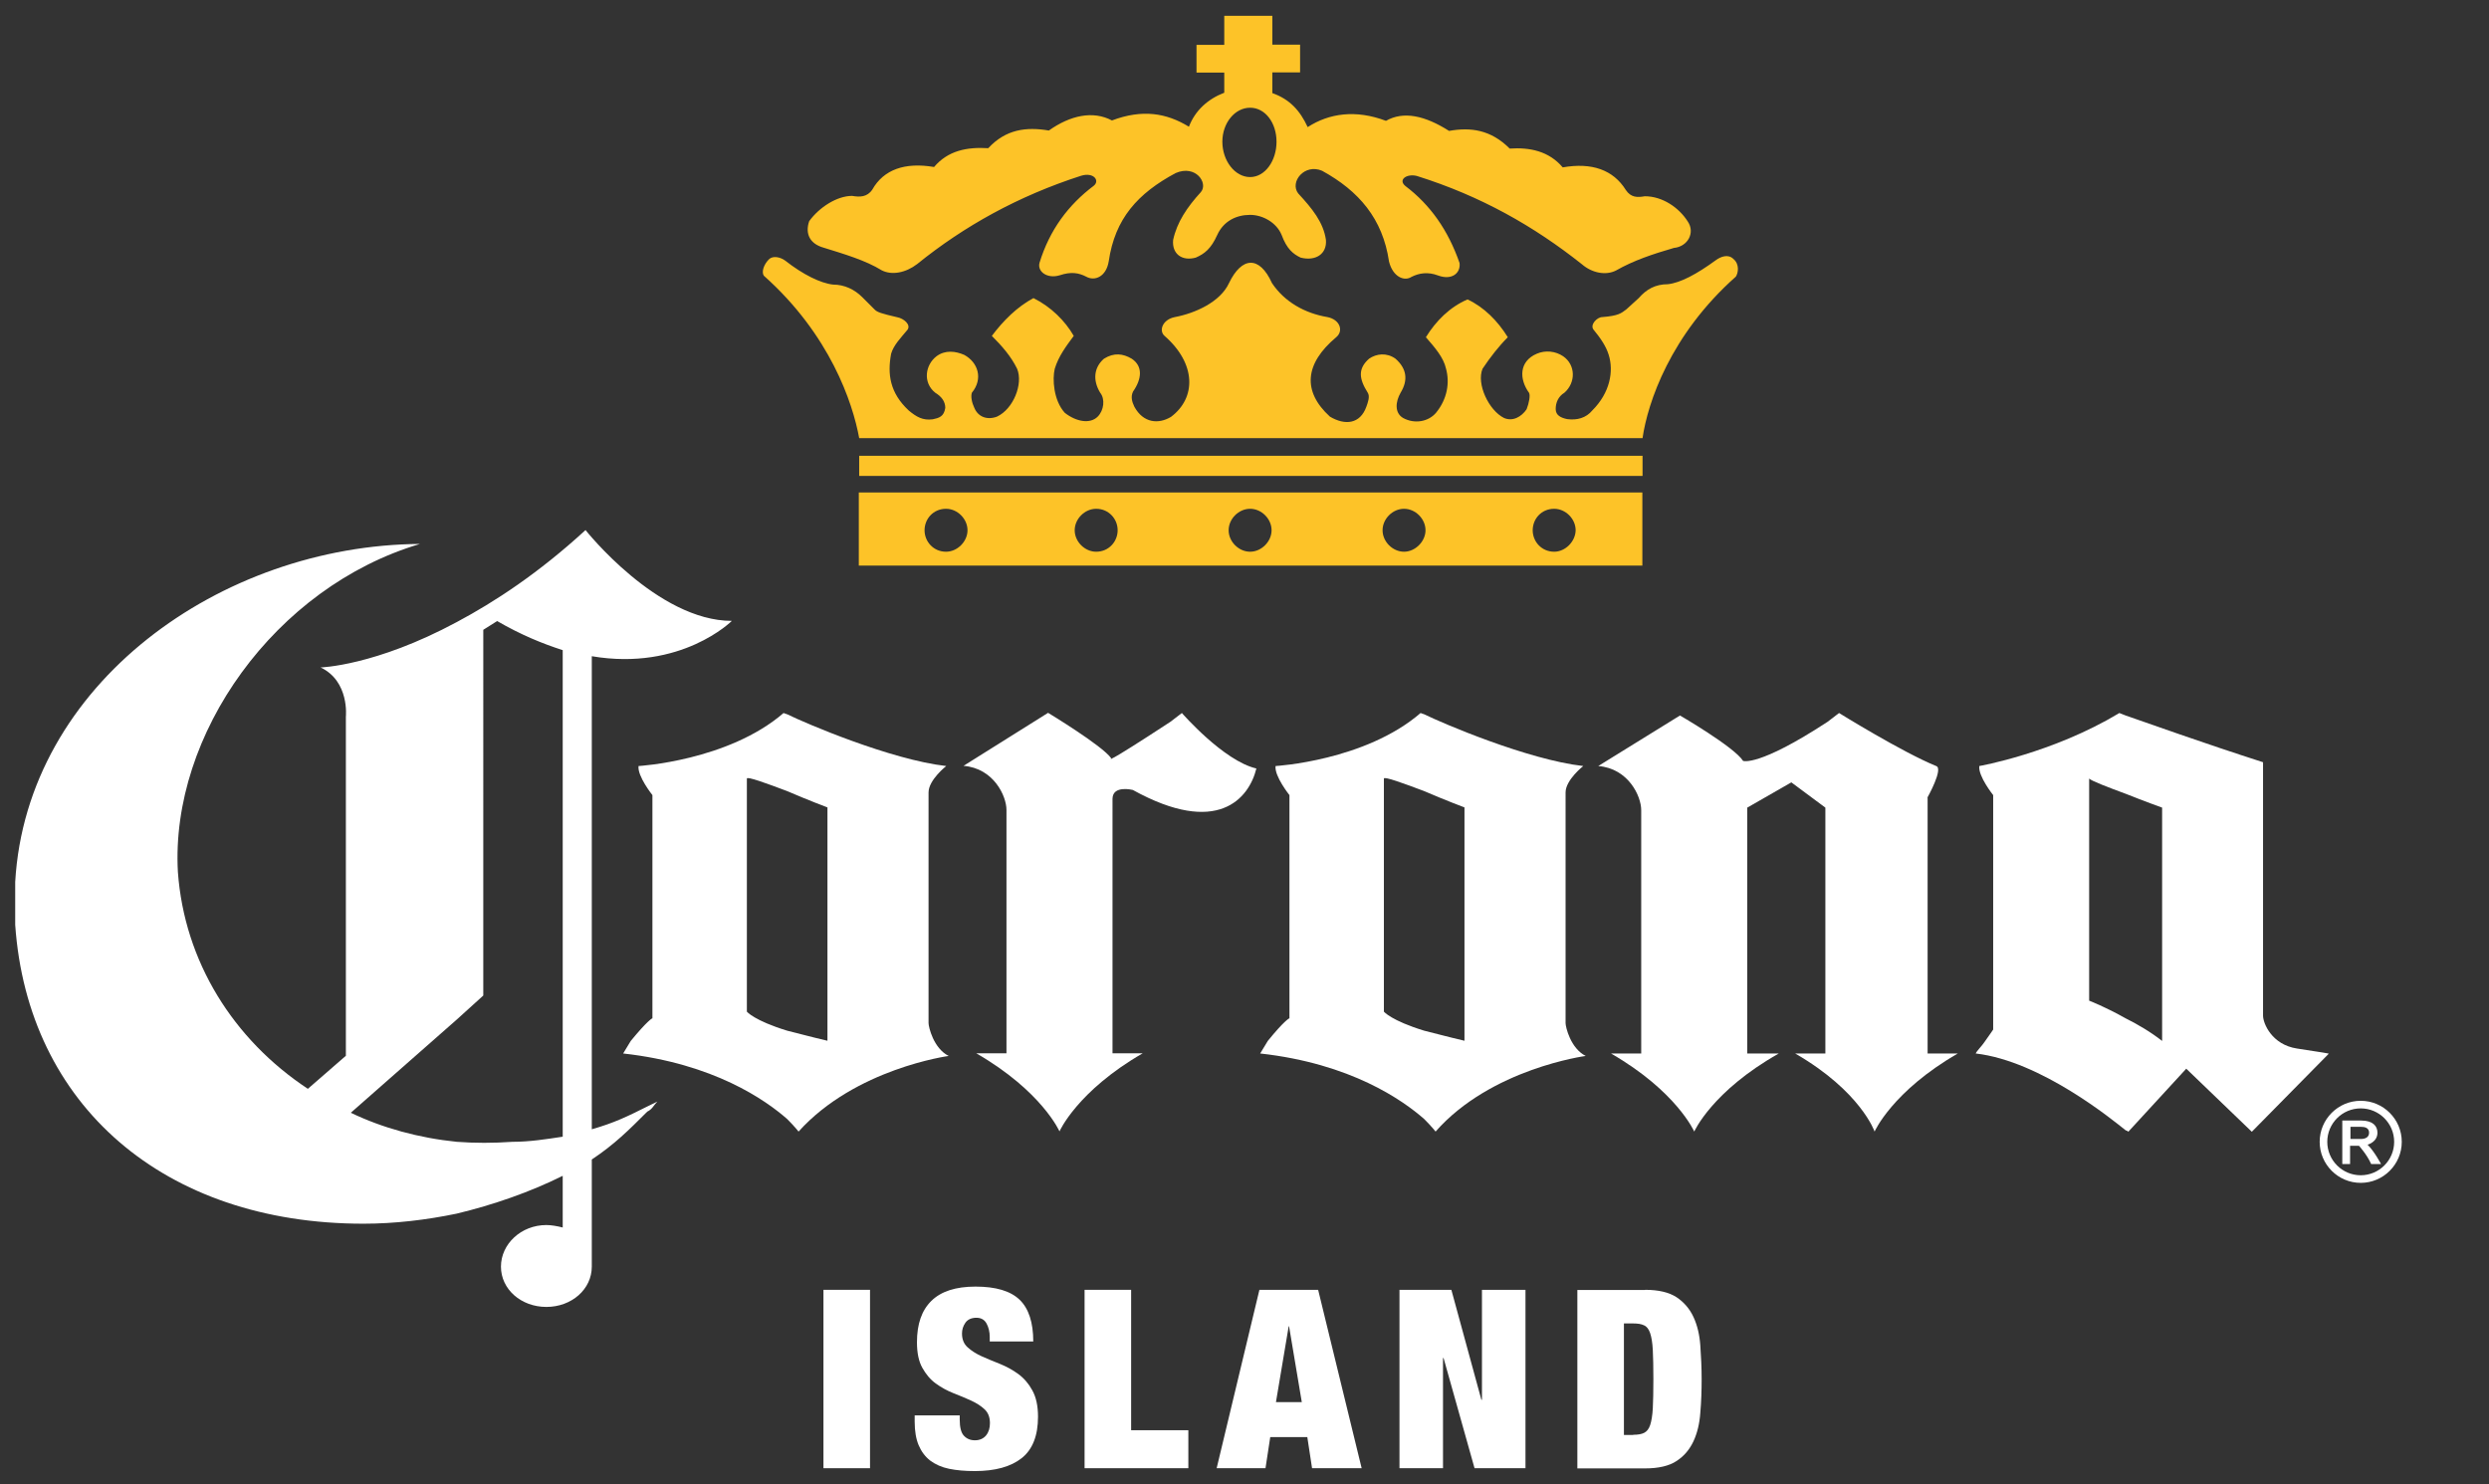
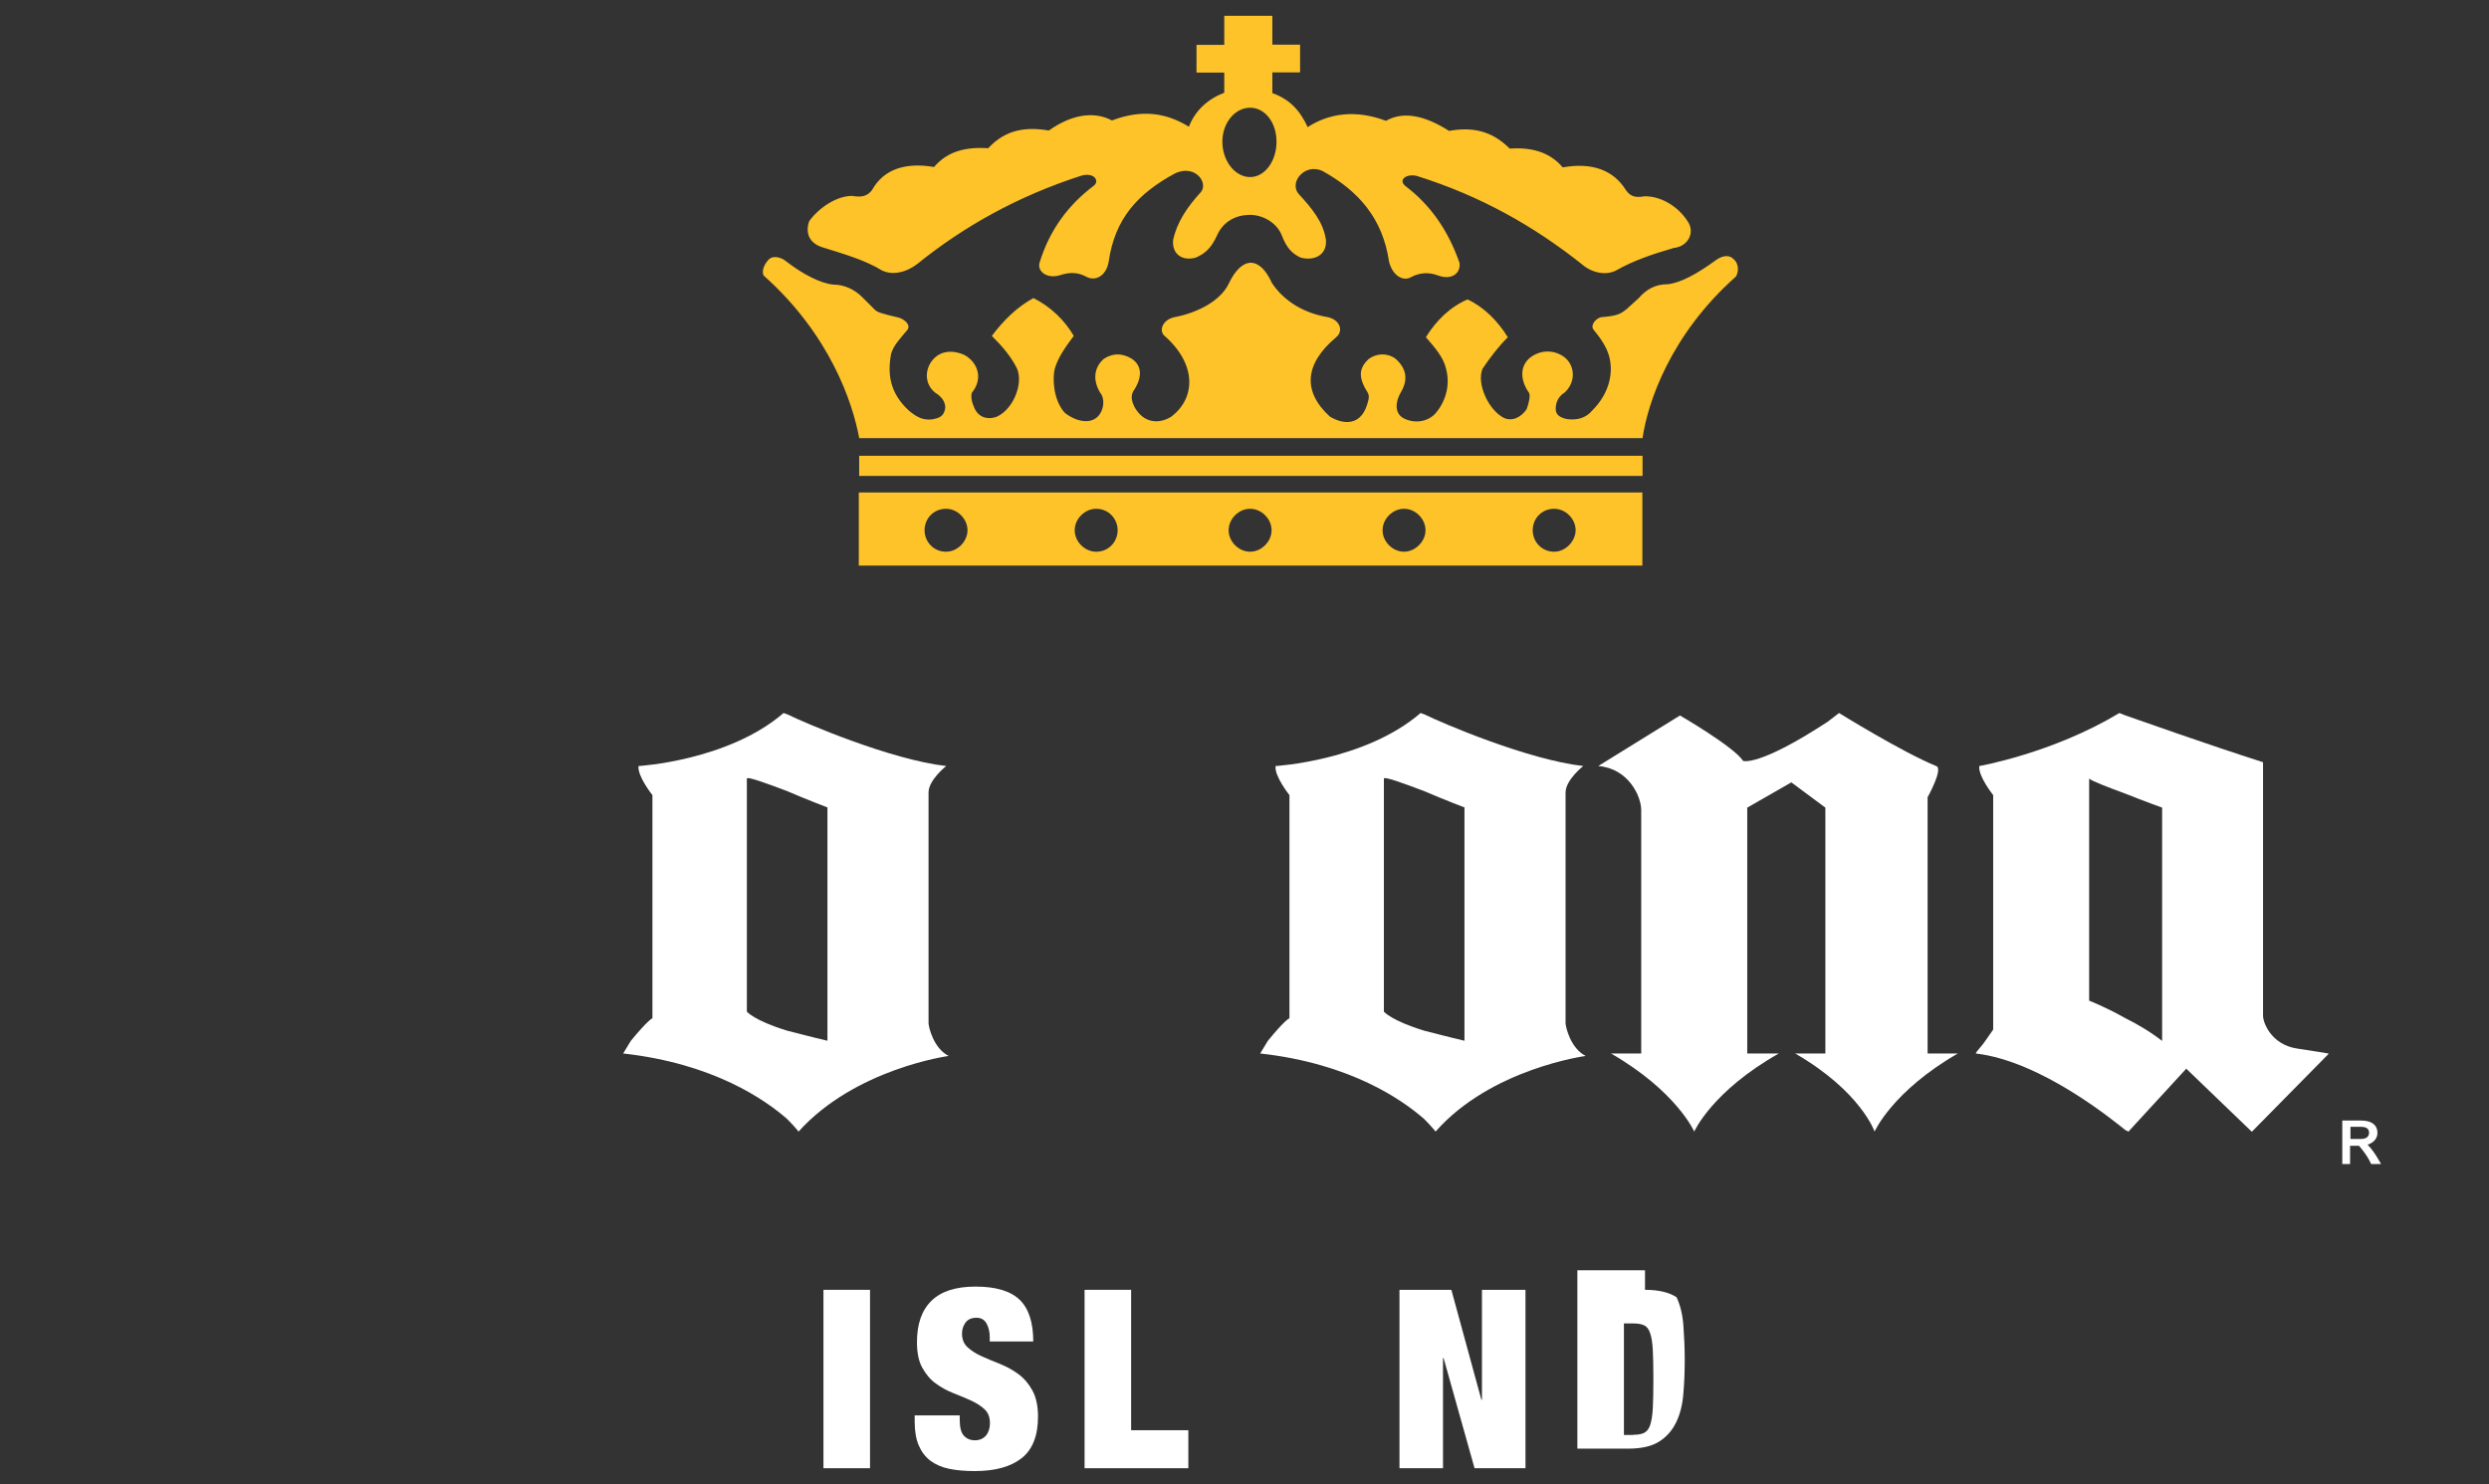
<svg xmlns="http://www.w3.org/2000/svg" version="1.1" x="0px" y="0px" viewBox="0 0 1309.7 781.1" style="enable-background:new 0 0 1309.7 781.1;" xml:space="preserve">
  <rect x="0" y="0" width="1309.7" height="781.1" fill="#333333" stroke="none" />
  <style type="text/css">
	.st0{fill:#FFFFFF;}
	.st1{fill:#FDC328;}
</style>
  <g id="Layer_4">
    <g>
      <path class="st0" d="M457.8,678.9v93.9h-24.5v-93.9H457.8z" />
      <path class="st0" d="M520.8,703.8c0-2.8-0.6-5.2-1.7-7.2c-1.1-2-2.9-3-5.3-3c-2.6,0-4.6,0.9-5.8,2.6c-1.2,1.7-1.8,3.6-1.8,5.7    c0,3.1,1,5.5,3,7.3c2,1.8,4.5,3.4,7.4,4.7c3,1.3,6.2,2.7,9.6,4c3.4,1.4,6.6,3.1,9.6,5.3c3,2.2,5.5,5.1,7.4,8.6c2,3.6,3,8.2,3,13.9    c0,10-2.9,17.3-8.6,21.8c-5.7,4.5-13.9,6.8-24.7,6.8c-5.1,0-9.6-0.4-13.5-1.2c-3.9-0.8-7.2-2.3-9.9-4.3c-2.7-2.1-4.7-4.8-6.1-8.1    c-1.4-3.3-2.1-7.5-2.1-12.4V745H505v2.2c0,4,0.7,6.9,2.2,8.5c1.5,1.6,3.4,2.4,5.8,2.4c2.5,0,4.5-0.9,5.9-2.6c1.4-1.8,2-3.9,2-6.4    c0-3.1-0.9-5.5-2.8-7.3c-1.9-1.8-4.3-3.3-7.1-4.6c-2.9-1.3-5.9-2.6-9.3-3.9c-3.3-1.3-6.4-3-9.3-5.1c-2.9-2.1-5.2-4.9-7.1-8.3    c-1.9-3.4-2.8-7.9-2.8-13.4c0-9.6,2.5-16.8,7.6-21.8c5.1-5,12.8-7.5,23.2-7.5c10.7,0,18.4,2.3,23.2,6.9c4.8,4.6,7.2,12,7.2,22    h-22.9V703.8z" />
      <path class="st0" d="M595.2,678.9v73.9h30.1v20h-54.6v-93.9H595.2z" />
-       <path class="st0" d="M693.6,678.9l22.9,93.9h-26.1l-2.5-16.4h-19.5l-2.5,16.4h-25.7l22.5-93.9H693.6z M678.1,698.1l-6.7,39.9H685    l-6.7-39.9H678.1z" />
      <path class="st0" d="M763.7,678.9l15.8,57.9h0.3v-57.9h22.9v93.9h-26.8l-16.3-58h-0.3v58h-22.9v-93.9H763.7z" />
-       <path class="st0" d="M865.6,678.9c7.1,0,12.6,1.3,16.6,3.9c3.9,2.6,6.9,6.1,8.9,10.4c2,4.3,3.2,9.3,3.6,15    c0.4,5.7,0.7,11.6,0.7,17.7c0,6.1-0.2,12-0.7,17.7c-0.4,5.7-1.6,10.7-3.6,15c-2,4.3-4.9,7.8-8.9,10.4c-3.9,2.6-9.5,3.9-16.6,3.9    H830v-93.9H865.6z M859.4,755.2c2.4,0,4.3-0.3,5.7-1c1.4-0.7,2.5-2,3.2-4.1c0.7-2.1,1.2-5.1,1.4-8.9c0.2-3.9,0.3-8.9,0.3-15.3    c0-6.3-0.1-11.4-0.3-15.3c-0.2-3.9-0.7-6.8-1.4-8.9c-0.7-2.1-1.8-3.5-3.2-4.1c-1.4-0.7-3.3-1-5.7-1h-4.9v58.7H859.4z" />
+       <path class="st0" d="M865.6,678.9c7.1,0,12.6,1.3,16.6,3.9c2,4.3,3.2,9.3,3.6,15    c0.4,5.7,0.7,11.6,0.7,17.7c0,6.1-0.2,12-0.7,17.7c-0.4,5.7-1.6,10.7-3.6,15c-2,4.3-4.9,7.8-8.9,10.4c-3.9,2.6-9.5,3.9-16.6,3.9    H830v-93.9H865.6z M859.4,755.2c2.4,0,4.3-0.3,5.7-1c1.4-0.7,2.5-2,3.2-4.1c0.7-2.1,1.2-5.1,1.4-8.9c0.2-3.9,0.3-8.9,0.3-15.3    c0-6.3-0.1-11.4-0.3-15.3c-0.2-3.9-0.7-6.8-1.4-8.9c-0.7-2.1-1.8-3.5-3.2-4.1c-1.4-0.7-3.3-1-5.7-1h-4.9v58.7H859.4z" />
    </g>
  </g>
  <g id="Art">
    <g>
      <path class="st1" d="M452.1,230.6h412.2c2.7-18.6,14.6-54.4,49.1-85c1.3-2,2-6.6-1.3-9.3c-2.7-2.7-6.6-1.3-9.3,0.7    c-10,7.3-18.6,11.9-25.2,12.6c-6.6,0-11.3,2.7-15.3,7.3l-6.6,6c-2.7,2-4,3.3-12.6,4c-2.7,0-6.6,4-4.6,6.6c3.3,4,6.6,8.6,8,13.3    c2.7,8.6,0.7,19.9-8.6,29.2c-3.3,4-8,5.3-13.3,4.6c-3.3-0.7-6-2-6-5.3c0-3.3,1.3-6.6,4.6-8.6c6-5.3,6-14.6-0.7-19.2    c-4-2.7-9.3-3.3-13.9-1.3c-9.3,4-9.3,13.3-4,20.6c0.7,1.3,0,5.3-1.3,8.6c-2.7,4-7.3,6.6-11.9,4.6c-8-4-14.6-17.9-11.3-25.9    c4-6,8.6-11.9,13.3-16.6c-5.3-8.6-12.6-15.9-21.2-19.9c-9.3,4-16.6,11.3-21.9,19.9c4.6,5.3,9.3,10.6,10.6,16.6    c2,7.3,0.7,15.9-5.3,23.2c-4,4.7-11.3,6-17.3,2.7c-4.6-2.7-4-8.6-1.3-13.3c4-6.6,3.3-12.6-2.7-17.9c-4.6-3.3-10-2.7-13.9,0    c-6,5.3-5.3,10.6-0.7,17.9c1.3,2,0,5.3-0.7,7.3c-3.3,9.3-11.3,10-19.2,5.3c-14.6-13.3-13.3-27.9,3.3-41.8c4-3.3,2-9.3-4.6-10.6    c-11.9-2-22.6-8-29.2-17.9c-6.6-14.6-15.9-13.9-22.6,0c-4.6,10-17.9,15.9-28.5,17.9c-6.6,1.3-8.6,7.3-5.3,10    c16.6,14.6,16.6,32.5,3.3,42.5c-6.6,4-14.6,3.3-19.3-5.3c-1.3-2.7-2-5.3-0.7-8c4.6-6.6,5.3-13.3-0.7-17.3c-4.6-2.7-9.3-3.3-14.6,0    c-5.3,4.6-6,11.3-2,17.9c2.7,3.3,2,9.3-1.3,12.6c-4,4-11.3,2.7-17.3-2c-6-6.6-6.6-17.9-5.3-23.2c2-6.6,6-11.9,10-17.3    c-4.6-8-12-15.3-21.2-19.9c-8.6,4.6-15.9,11.9-21.9,19.9c5.3,5.3,10,10.6,13.3,17.3c3.3,8-2,21.2-10.6,25.2c-5.3,2-10,0-11.9-4.6    c-1.3-2.7-2-6-1.3-8c6-7.3,3.3-15.9-4-19.9c-4.6-2-10-2.7-14.6,0.7c-6,4.6-7.3,13.9-0.7,19.2c3.3,2,5.3,4.6,5.3,8    c-0.7,4.6-3.3,5.3-6.6,6c-5.3,0.7-8.6-1.3-12.6-4.6c-10-9.3-11.3-19.2-9.3-29.9c1.3-4.6,5.3-8.6,8.6-12.6c2-2.7-2-6-5.3-6.6    c-8.6-2-10.6-2.7-11.9-4l-6.6-6.6c-4-4-9.3-6.6-15.3-6.6c-6.6-0.7-15.9-5.3-25.2-12.6c-2.7-2-6.6-2.7-8.6-0.7    c-2.7,2.7-4,6.6-2.7,8.6C436.8,176.2,448.7,212,452.1,230.6z" />
      <path class="st1" d="M433.5,130.4c10.6,3.3,21.9,6.6,30.5,11.9c5.3,2.7,12.6,1.3,18.6-3.3c24.6-19.9,53.1-35.8,86.3-46.5    c6.6-2,10,2.6,6.6,5.3c-13.3,10-23.2,23.2-28.5,40.5c-1.3,4.6,4,8.6,10.6,6.6c6-2,10-1.3,13.9,0.7c4.6,2.6,10.6,0,11.9-8    c3.3-22.6,15.3-35.8,35.2-46.5c10.6-4.6,17.3,5.3,13.3,10c-7.3,8-12.6,15.9-14.6,25.2c-0.7,7.3,4.6,11.3,11.9,9.3    c4.6-2,8-4.6,11.3-11.9c3.3-7.3,10-10.6,17.3-10.6c6.6,0,13.9,4,16.6,10.6c2.7,7.3,6,10,10,11.9c8,2,13.9-2,13.3-9.3    c-1.3-9.3-7.3-16.6-14.6-24.5c-4.6-6,3.3-15.9,12.6-11.9c19.3,10.6,31.9,25.2,35.2,47.8c2,8,8,10.6,11.9,8c4-2,8.6-2.7,13.9-0.7    c7.3,2.7,12-1.3,11.3-6.6c-6-17.2-15.3-30.5-28.5-40.5c-4-3.3,0.7-6.6,6-5.3c33.8,10.6,61.7,26.5,86.9,46.5    c5.3,4.6,12.6,6,17.9,3.3c9.3-5.3,19.2-8.6,30.5-11.9c7.3-0.7,11.3-8,7.3-13.9c-4.6-7.3-13.3-13.3-22.6-13.3    c-4,0.7-7.3,0.7-10-3.3c-6.6-10.6-17.9-14.6-33.2-11.9c-7.3-8.6-17.3-10.6-27.9-9.9c-10-10-20.6-11.3-31.9-9.3    c-12.6-8-23.9-10.6-33.2-5.3c-15.9-6-29.9-4-41.2,3.3c-4-8.6-9.3-14.6-18.6-17.9V38.1h14.6V23.5h-14.6V8.3h-12h-13.3v15.3h-14.6    v14.6h14.6v10.6c-8.6,3.3-15.3,9.3-18.6,17.9c-11.9-7.3-24.6-9.3-40.5-3.3c-10-5.3-21.9-2.7-33.2,5.3c-11.9-2-22.6-0.7-31.9,9.3    c-11.3-0.7-21.2,1.3-28.5,9.9c-15.3-2.6-26.5,1.3-32.5,11.9c-2.7,4-6.6,4-10.6,3.3c-8,0-17.3,6-22.6,13.3    C423.5,123.1,426.2,128.4,433.5,130.4z M657.8,56.7c8,0,13.9,8,13.9,17.9c0,10-6,18.6-13.9,18.6c-8,0-14.6-8.6-14.6-18.6    C643.2,64.7,649.8,56.7,657.8,56.7z" />
      <path class="st1" d="M864.2,259.2h-46.5h-79h-81h-81h-79h-45.8v38.5h45.8h79h81h81h79h46.5V259.2z M497.8,290.4    c-6.6,0-11.3-5.3-11.3-11.3c0-6,4.6-11.3,11.3-11.3c6,0,11.3,5.3,11.3,11.3C509.1,285,503.8,290.4,497.8,290.4z M576.8,290.4    c-6,0-11.3-5.3-11.3-11.3c0-6,5.3-11.3,11.3-11.3c6.6,0,11.3,5.3,11.3,11.3C588.1,285,583.5,290.4,576.8,290.4z M657.8,290.4    c-6,0-11.3-5.3-11.3-11.3c0-6,5.3-11.3,11.3-11.3c6,0,11.3,5.3,11.3,11.3C669.1,285,663.8,290.4,657.8,290.4z M738.8,290.4    c-6,0-11.3-5.3-11.3-11.3c0-6,5.3-11.3,11.3-11.3c6,0,11.3,5.3,11.3,11.3C750.1,285,744.7,290.4,738.8,290.4z M817.8,290.4    c-6.6,0-11.3-5.3-11.3-11.3c0-6,4.6-11.3,11.3-11.3c6,0,11.3,5.3,11.3,11.3C829,285,823.7,290.4,817.8,290.4z" />
      <rect x="452.1" y="239.9" class="st1" width="412.2" height="10.6" />
      <path class="st0" d="M331.9,547.9c-2,3.3-4,6.6-4,6.6c47.8,5.3,75,24.6,86.3,34.5c4,4,6,6.6,6,6.6c29.9-33.2,79-39.8,79-39.8    c-8-4-10.6-15.3-10.6-17.3V417.1c0-6.6,9.3-13.9,9.3-13.9c-29.2-3.3-74.3-22.6-83.6-27.2l-2-0.7c-29.2,25.2-76.3,27.9-76.3,27.9    c-0.7,5.3,7.3,15.3,7.3,15.3v117.5C343.2,535.9,340.6,537.3,331.9,547.9z M393,409.8c0-1.3,10.6,2.6,21.2,6.6    c10.6,4.6,21.2,8.6,21.2,8.6v122.8c-8.6-2-15.9-4-21.2-5.3c-17.3-5.3-21.2-10-21.2-10V409.8z" />
      <path class="st0" d="M667.1,547.9c-2,3.3-4,6.6-4,6.6c47.8,5.3,75,24.6,86.3,34.5c4,4,6,6.6,6,6.6c29.2-33.2,79-39.8,79-39.8    c-8-4-10.6-15.3-10.6-17.3V417.1c0-6.6,9.3-13.9,9.3-13.9c-29.2-3.3-74.3-22.6-83.6-27.2l-2-0.7c-29.2,25.2-76.3,27.9-76.3,27.9    c-0.7,5.3,7.3,15.3,7.3,15.3v117.5C678.4,535.9,675.7,537.3,667.1,547.9z M728.2,409.8c0-1.3,10.6,2.6,21.2,6.6    c10.6,4.6,21.2,8.6,21.2,8.6v122.8c-8.6-2-15.9-4-21.2-5.3c-17.3-5.3-21.2-10-21.2-10V409.8z" />
      <path class="st0" d="M1208.7,551.9c-13.3-2-17.9-13.3-17.9-17.3V414.5v-13.3c-31.2-10-62.4-21.2-72.3-24.6l-3.3-1.3    c-35.2,21.2-73.7,27.9-73.7,27.9c-0.7,5.3,7.3,15.3,7.3,15.3v123.4c0,0-1.3,2-4.6,6.6c-1.3,2-4,4.6-4.6,6    c34.5,4,72.3,35.2,79,40.5c0.7,0,1.3,0.7,1.3,0.7l30.5-33.2l34.5,33.2l40.5-41.1C1225.3,554.5,1222,553.9,1208.7,551.9z     M1137.7,547.9c-6-4.7-12.6-8.6-19.2-11.9c-10.6-6-19.2-9.3-19.2-9.3V409.8c1.3,1.3,10,4.6,19.2,8c10,4,19.2,7.3,19.2,7.3V547.9z" />
-       <path class="st0" d="M596.1,415.8c44.5,24.6,61.1,4.6,65-11.3c-17.3-4-39.2-29.2-39.2-29.2l-6,4.6c-36.5,23.9-31.2,19.2-31.2,19.2    c-4.6-6.6-33.2-23.9-33.2-23.9l-44.5,27.9c15.9,1.3,22.6,15.9,22.6,23.2v128.1h-15.9c34.5,19.9,43.8,41.1,43.8,41.1    s9.3-21.2,43.8-41.1h-15.9V420.4C585.5,413.1,596.1,415.8,596.1,415.8z" />
      <path class="st0" d="M1014.2,419.8c0,0,8.6-15.3,4.6-16.6c-17.9-7.3-51.1-27.9-51.1-27.9l-6,4.6c-36.5,23.9-44.5,20.6-44.5,20.6    c-4.6-7.3-33.2-23.9-33.2-23.9L841,403.2c15.9,1.3,22.6,15.9,22.6,23.2v128.1h-15.9c34.5,19.9,43.8,41.1,43.8,41.1    s9.3-21.2,44.5-41.1h-16.6V425.1l23.2-13.3l17.9,13.3v129.4h-15.9c34.5,19.9,41.8,41.1,41.8,41.1s9.3-21.2,43.8-41.1h-15.9V419.8z    " />
-       <path class="st0" d="M340.6,582.4c-10.6,5.3-17.3,8.6-29.2,12V345.4c47.1,8,73.7-18.6,73.7-18.6c-39.2,0-77-47.8-77-47.8    c-24.6,22.6-47.8,37.8-67.7,48.4c-43.1,23.2-71.7,23.9-71.7,23.9c15.3,7.3,13.3,25.9,13.3,25.9v178.5L162,573.1    c-39.2-25.9-65-67-68.4-114.2c-4-72.3,51.1-150,127.4-172.6C116.2,287,14,360,8,464.2v20.6c0,0.7,0,1.3,0,2    c6.6,94.9,78.3,157.3,183.2,157.3c16.6,0,33.2-2,49.1-5.3c19.2-4.6,38.5-11.3,55.8-19.9v27.2c-2.7-0.7-6-1.3-8.6-1.3    c-13.3,0-23.9,10-23.9,21.9c0,11.9,10.6,21.2,23.9,21.2c13.3,0,23.9-9.3,23.9-21.2v-56.4c12-8,19.3-15.3,29.2-25.2    c2.7-1.3,3.3-3.3,5.3-5.3L340.6,582.4z M296.1,598.3c-8.6,1.3-17.3,2.7-26.5,2.7c-10,0.7-19.9,0.7-29.2,0    c-19.9-2-39.2-7.3-55.8-15.3l55.8-49.1l13.9-12.6V331.5l7.3-4.6c12.6,7.3,23.9,11.9,34.5,15.3V598.3z" />
      <path class="st0" d="M1236.8,603.1h4.5c0,0,4.2,4.6,6.4,9.6h5.2c0,0-3.6-6.8-7.1-10.2c0,0,5.2-1.3,5.2-6.3c0-3.5-2.4-6.4-8.5-6.4    h-10v22.9h4.1V603.1z M1236.8,593.1h5.5c2,0,4.3,0.5,4.3,3.1c0,2.6-2.3,3.3-4.3,3.3c-2,0-5.5,0-5.5,0V593.1z" />
-       <path class="st0" d="M1220.6,601c0,11.9,9.7,21.6,21.6,21.6c11.9,0,21.6-9.7,21.6-21.6c0-11.9-9.7-21.6-21.6-21.6    C1230.3,579.4,1220.6,589.1,1220.6,601z M1242.2,583.4c9.7,0,17.6,7.9,17.6,17.6c0,9.7-7.9,17.6-17.6,17.6    c-9.7,0-17.6-7.9-17.6-17.6C1224.6,591.3,1232.5,583.4,1242.2,583.4z" />
    </g>
  </g>
</svg>